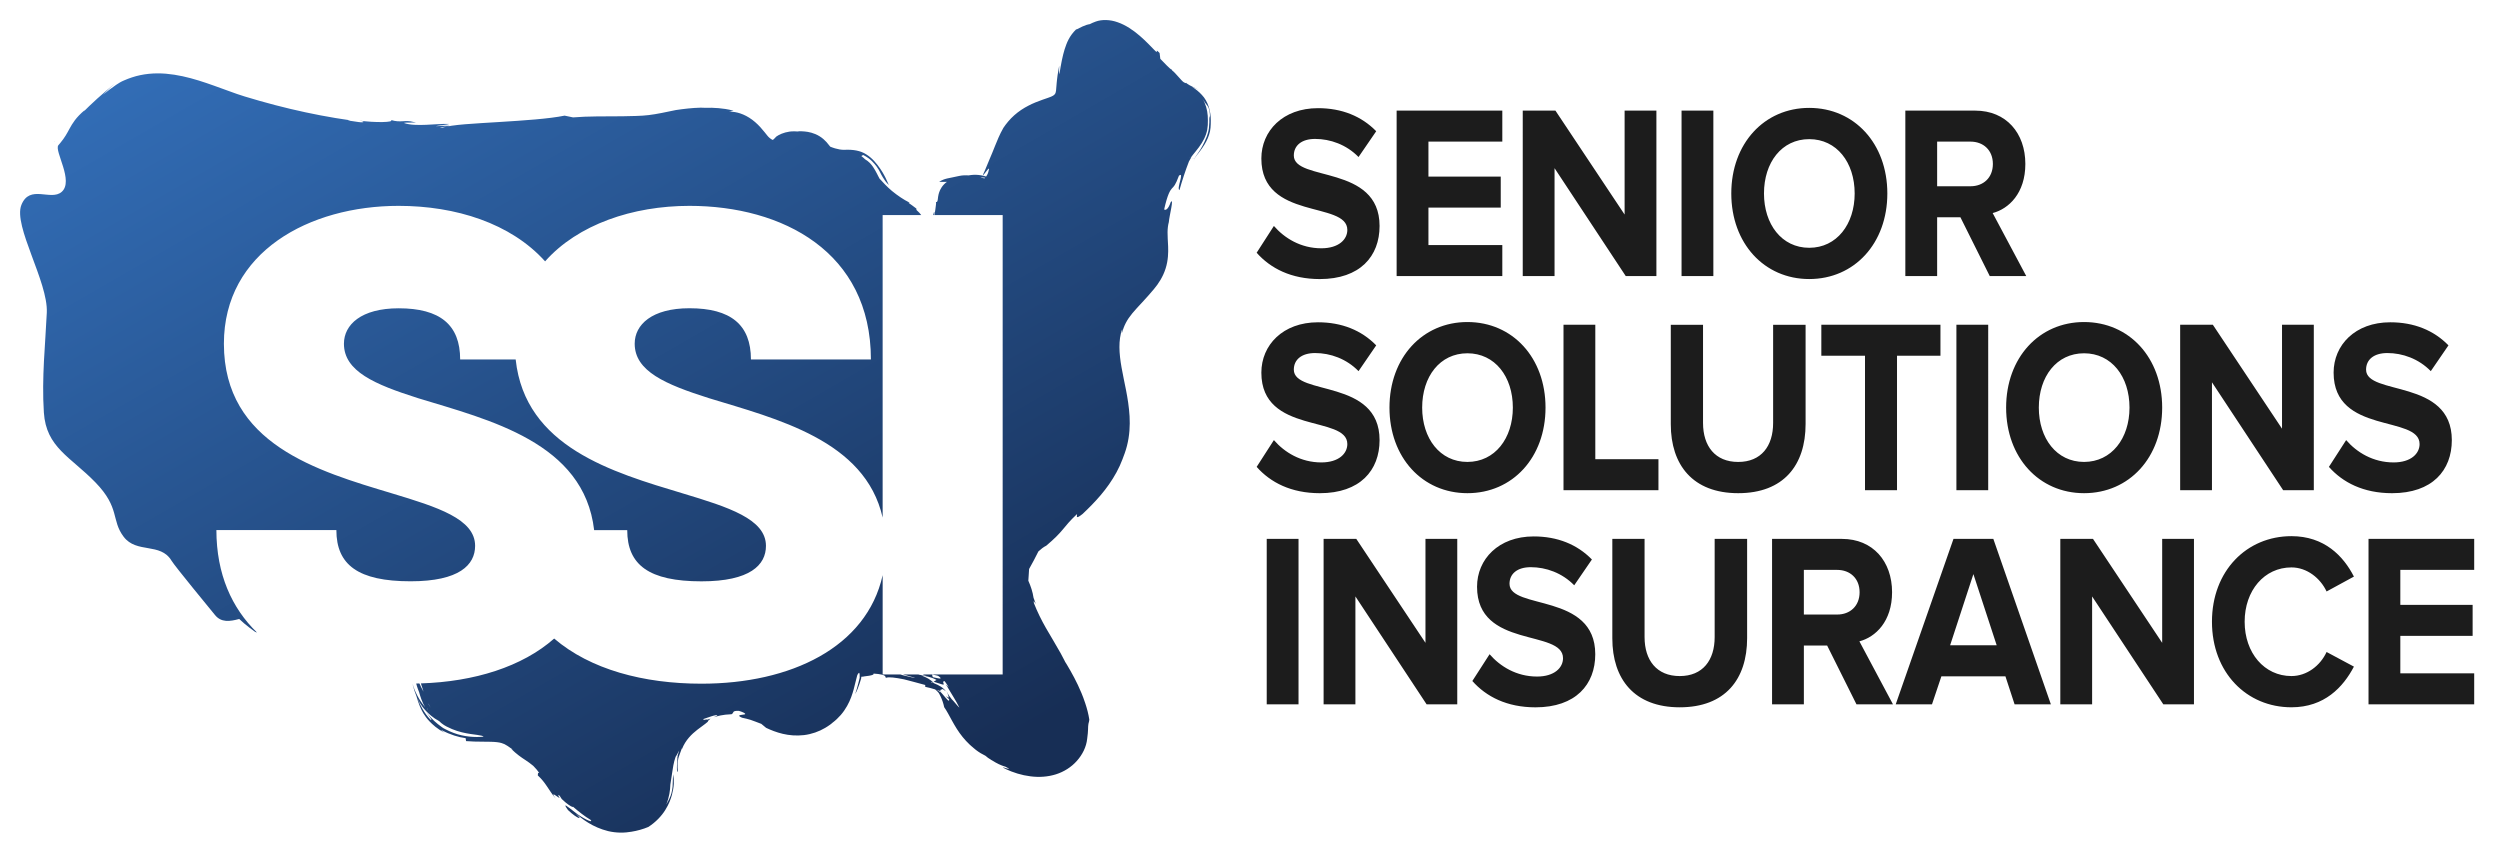
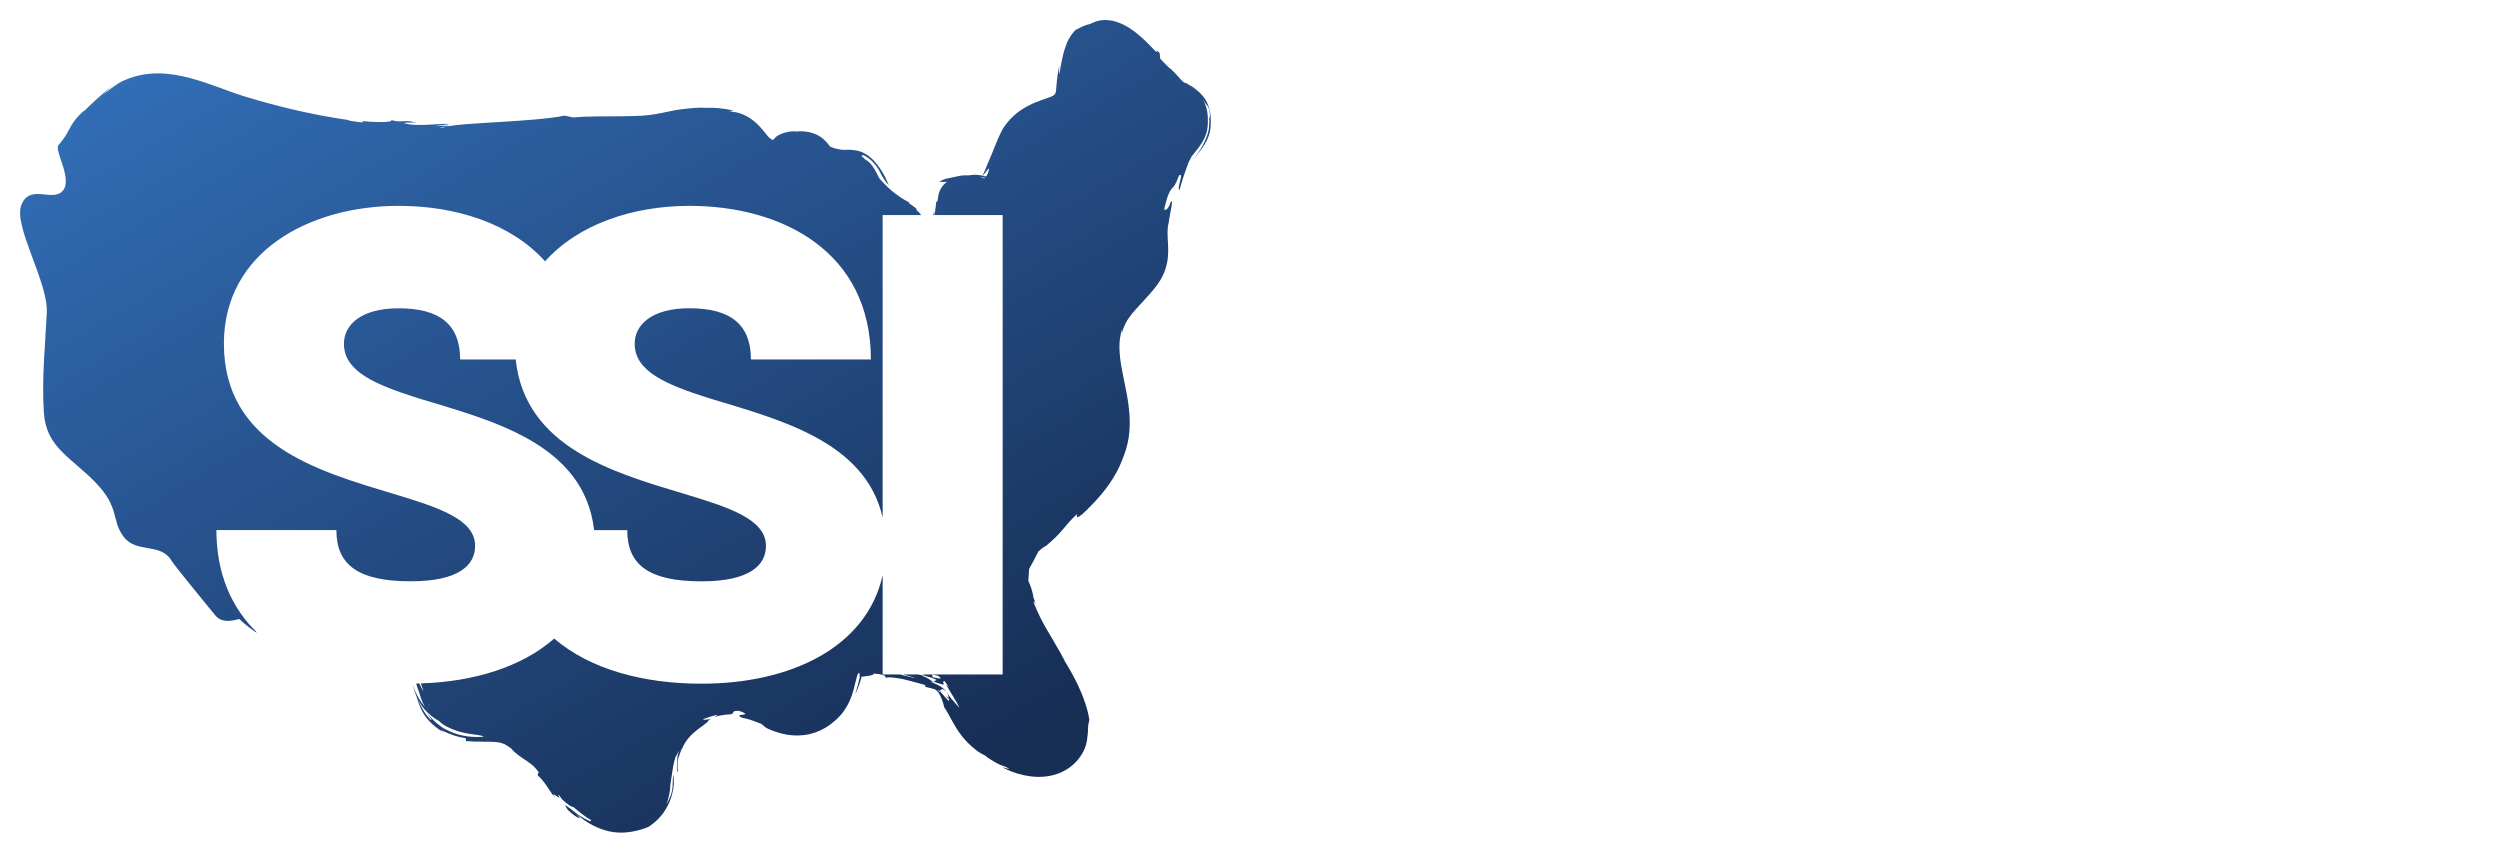
<svg xmlns="http://www.w3.org/2000/svg" version="1.1" id="图层_1" x="0px" y="0px" viewBox="0 0 177.024 60.378" enable-background="new 0 0 177.024 60.378" xml:space="preserve">
  <linearGradient id="SVGID_1_" gradientUnits="userSpaceOnUse" x1="67.6" y1="59.059" x2="29.722" y2="-6.548">
    <stop offset="0.05" style="stop-color:#172E55" />
    <stop offset="1" style="stop-color:#326DB6" />
  </linearGradient>
  <path fill="url(#SVGID_1_)" d="M44.414,37.538h-2.343c-0.719-6.216-7.439-7.803-12.46-9.341c-3.079-0.976-5.257-1.906-5.257-3.857  c0-1.348,1.221-2.51,3.876-2.51c2.921,0,4.354,1.162,4.354,3.625h3.931c0.664,6.196,6.859,7.987,11.828,9.481  c3.239,0.976,5.894,1.813,5.894,3.717c0,1.348-1.115,2.511-4.566,2.511C45.955,41.165,44.414,40.002,44.414,37.538z M18.197,44.79  c-0.041-0.016-0.088-0.029-0.128-0.046c0,0-0.695-0.488-1.13-0.915c-0.668,0.182-1.275,0.264-1.716-0.281  c-0.298-0.368-2.836-3.445-3.081-3.851c-0.784-1.302-2.473-0.481-3.389-1.694c-0.893-1.183-0.239-2.037-2.002-3.851  s-3.484-2.467-3.645-4.946s0.11-4.887,0.208-7.072s-2.392-6.136-1.8-7.621c0.592-1.485,2.079-0.259,2.85-0.924  c0.885-0.763-0.524-2.887-0.236-3.299c0.007-0.008,0.013-0.016,0.021-0.024c0,0,0,0,0-0.001c0.033-0.044,0.07-0.088,0.113-0.132  C4.595,9.733,4.747,9.439,4.925,9.11c0.203-0.366,0.441-0.784,1.081-1.319L5.928,7.894c0.179-0.178,0.546-0.541,0.964-0.916  C7.31,6.601,7.778,6.213,8.126,5.92C7.83,6.172,7.558,6.435,7.296,6.707c0.296-0.243,0.6-0.477,0.927-0.698  C8.373,5.905,8.59,5.772,8.776,5.698C8.96,5.616,9.15,5.543,9.343,5.48c0.773-0.257,1.605-0.327,2.404-0.261  c1.612,0.138,3.081,0.736,4.51,1.247c0.716,0.272,1.414,0.474,2.146,0.682c0.723,0.205,1.444,0.394,2.162,0.564  c1.435,0.341,2.855,0.612,4.231,0.806c-0.119-0.009-0.164,0.012-0.164,0.012c0.435,0.064,1.225,0.211,1.087,0.076  c-0.082-0.03-0.082-0.029-0.276-0.067c1.071,0.155,2.537,0.136,2.238-0.045c0.695,0.226,0.99-0.033,1.611,0.146  c0.55,0.079-0.675,0.001-0.679,0.071c0.817,0.291,2.302,0.025,3.179,0.067c-0.081,0.061-0.81,0.1-0.916,0.16  c0.352-0.022,0.685-0.041,0.959-0.03c-0.057,0.043-0.435,0.078-0.695,0.116c0.049,0.007,0.103,0.014,0.168,0.021  c0.702-0.229,2.315-0.295,4.035-0.405c1.727-0.107,3.524-0.224,4.638-0.452l0.596,0.125c1.052-0.09,2.269-0.068,3.521-0.08  c0.313-0.003,0.628-0.009,0.943-0.022l0.471-0.022c0.145-0.01,0.278-0.021,0.427-0.04c0.583-0.069,1.226-0.213,1.92-0.356  c0.55-0.081,1.139-0.154,1.759-0.169c0.091-0.002,0.186,0.008,0.279,0.009c0.006,0,0.012-0.001,0.019-0.001  c0.314-0.008,0.636-0.002,0.962,0.026c0.167,0.014,0.32,0.033,0.491,0.059c0.183,0.029,0.376,0.067,0.57,0.127  c-0.111,0.019-0.218,0.047-0.32,0.077c0.288-0.037,0.85,0.045,1.437,0.416c0.287,0.18,0.56,0.423,0.783,0.668  c0.114,0.123,0.214,0.245,0.307,0.361l0.183,0.229c0.098,0.127,0.232,0.241,0.383,0.316c0.025-0.016,0.052-0.028,0.073-0.048  c0.04-0.036,0.076-0.075,0.109-0.112l0.05-0.053l0.024-0.025c0.04-0.026,0.094-0.063,0.15-0.095c0.273-0.155,0.685-0.28,1.07-0.277  l0.158,0.002c0.042,0.002,0.083,0.006,0.125,0.009c0.041-0.003,0.08-0.017,0.121-0.017l0.161,0.001  c0.076,0.003,0.157,0.007,0.225,0.014c0.139,0.013,0.3,0.037,0.481,0.088c0.179,0.05,0.385,0.132,0.581,0.255  c0.196,0.121,0.371,0.281,0.484,0.408c0.172,0.203,0.242,0.293,0.266,0.325c0.001,0.002,0.002,0.003,0.007,0.003l0.161,0.061  l0.175,0.057c0.115,0.034,0.221,0.058,0.319,0.075c0.05,0.008,0.098,0.014,0.146,0.018c0.054,0.004,0.068,0.009,0.245,0.006  c0.553-0.022,1.08,0.052,1.506,0.33c0.423,0.266,0.73,0.646,0.98,1.01c0.062,0.093,0.12,0.183,0.166,0.258l0.107,0.19  c0.064,0.118,0.139,0.26,0.159,0.316l0.178,0.393c-0.245-0.246-0.301-0.35-0.429-0.553c-0.102-0.166-0.13-0.233-0.188-0.347  c-0.054-0.105-0.112-0.223-0.259-0.424c-0.155-0.19-0.381-0.52-0.942-0.805c-0.045,0.023-0.088,0.051-0.132,0.076  c0.097,0.072,0.186,0.149,0.27,0.231c0.245,0.14,0.426,0.34,0.563,0.539c0.103,0.151,0.186,0.305,0.265,0.456  c0.082,0.156,0.126,0.259,0.195,0.376c0.061,0.053,0.149,0.161,0.2,0.211l0.189,0.202c0.136,0.143,0.304,0.302,0.493,0.46  c0.38,0.314,0.854,0.633,1.208,0.803c0.056,0.069,0.001,0.063-0.109-0.014c0.109,0.075,0.221,0.152,0.334,0.236l0.294,0.221  c0.004,0.035,0,0.063,0.002,0.095c0.172,0.155,0.271,0.266,0.339,0.362h-2.732v21.421c-1.233-5.48-7.529-6.993-12.3-8.455  c-3.08-0.976-5.257-1.906-5.257-3.857c0-1.348,1.221-2.51,3.876-2.51c2.921,0,4.355,1.162,4.355,3.625h8.495  c0-7.623-6.266-10.875-12.851-10.875c-4.007,0-7.902,1.313-10.219,3.93c-2.427-2.701-6.336-3.93-10.372-3.93  c-6.319,0-12.372,3.252-12.372,9.76c0,7.11,6.637,9.015,11.894,10.596c3.239,0.976,5.894,1.813,5.894,3.717  c0,1.348-1.115,2.511-4.567,2.511c-3.717,0-5.257-1.163-5.257-3.626h-8.496C15.328,40.672,16.416,43.056,18.197,44.79z   M60.86,11.128c0.014,0.003,0.025,0.01,0.039,0.013c-0.009-0.006-0.02-0.012-0.03-0.018C60.866,11.125,60.863,11.126,60.86,11.128z   M65.994,15.231l-0.008-0.021c-0.005,0.006-0.009,0.015-0.014,0.021H65.994z M66.12,15.231c0.031-0.101,0.048-0.2,0.023-0.241  c-0.013,0.082-0.046,0.161-0.076,0.241H66.12z M3.89,9.981l-0.031,0.067c0.006-0.008,0.015-0.017,0.021-0.025  C3.884,10.009,3.885,9.996,3.89,9.981z M84.339,11.168l-0.002,0.003c0.042,0.017,0.078,0.028,0.125,0.05  c-0.005-0.002-0.006-0.003-0.012-0.006C84.413,11.197,84.376,11.182,84.339,11.168z M84.503,11.463l0.005-0.013l0.092-0.212  l-0.002-0.001l-0.09,0.212L84.503,11.463z M84.472,11.225c-0.004-0.002-0.007-0.002-0.01-0.004c0.061,0.028,0.089,0.041,0.1,0.046  c0,0,0,0,0,0L84.472,11.225z M85.737,8.533c-0.002,0.341-0.009,0.692-0.125,1.013c-0.104,0.323-0.268,0.629-0.469,0.918  c-0.099,0.145-0.208,0.285-0.316,0.423l-0.148,0.193l-0.055,0.083c-0.02,0.032-0.025,0.047-0.034,0.066l0.01,0.003l-0.002,0.006  l-0.01-0.003c-0.003,0.008-0.014,0.024-0.015,0.029c0.001-0.006,0.009-0.02,0.013-0.03l-0.242-0.076l-0.005,0.009  c-0.014-0.005-0.027-0.012-0.041-0.017c-0.041-0.017-0.081-0.032-0.124-0.045c0.049,0.015,0.109,0.043,0.163,0.065l-0.086,0.154  l-0.063,0.111c-0.254,0.656-0.478,1.338-0.671,2.023c-0.228-0.083,0.38-1.356-0.036-1.018c-0.26,0.702-0.362,0.759-0.499,0.904  c-0.126,0.147-0.303,0.388-0.549,1.487c0.094,0.067,0.273,0.034,0.464-0.515c0.257-0.374-0.107,1.002-0.132,1.409  c-0.056,0.195-0.088,0.449-0.091,0.716c-0.005,0.275,0.024,0.592,0.041,1.014c0.015,0.414,0.007,0.974-0.177,1.551  c-0.179,0.577-0.503,1.082-0.837,1.474c-0.258,0.302-0.533,0.622-0.808,0.913c-0.269,0.29-0.519,0.554-0.715,0.793  c-0.393,0.478-0.581,0.856-0.744,1.419c0.01-0.088,0.04-0.263,0.023-0.297c-0.273,0.799-0.221,1.694-0.039,2.719  c0.175,1.022,0.488,2.132,0.567,3.449c0.037,0.656-0.001,1.374-0.184,2.091c-0.045,0.178-0.099,0.356-0.162,0.531l-0.157,0.423  c-0.108,0.29-0.262,0.629-0.421,0.919c-0.65,1.201-1.537,2.136-2.403,2.953c-0.586,0.469-0.348,0.069-0.401,0.014  c-0.519,0.486-0.745,0.78-1.008,1.094c-0.257,0.312-0.572,0.636-1.161,1.137c-0.192,0.093-0.381,0.243-0.559,0.407  c-0.207,0.422-0.429,0.835-0.659,1.245c-0.03,0.285-0.024,0.569-0.054,0.83c0.175,0.393,0.309,0.796,0.369,1.208  c0.047,0.138,0.098,0.284,0.159,0.441c-0.051-0.073-0.097-0.145-0.146-0.217c0.005,0.049,0.006,0.098,0.009,0.147  c0.25,0.641,0.549,1.23,0.848,1.757c0.359,0.628,0.717,1.198,1.058,1.816c0.085,0.154,0.169,0.314,0.252,0.479l0.062,0.125  c0.017,0.031,0.013,0.019,0.023,0.034c0.005-0.001,0.058,0.091,0.097,0.156c0.167,0.28,0.343,0.586,0.517,0.916  c0.174,0.331,0.348,0.69,0.516,1.097l0.125,0.317c0.041,0.111,0.075,0.202,0.143,0.408c0.122,0.364,0.224,0.749,0.285,1.146  c-0.012,0.183-0.054,0.216-0.069,0.362c-0.03,0.144,0.005,0.409-0.082,1c-0.058,0.579-0.338,1.128-0.731,1.568  c-0.393,0.442-0.909,0.767-1.476,0.948c-0.57,0.18-1.193,0.225-1.812,0.143c-0.309-0.038-0.616-0.104-0.916-0.195  c-0.144-0.043-0.31-0.101-0.43-0.148c-0.11-0.043-0.216-0.088-0.322-0.136c-0.458-0.218-0.267-0.159-0.072-0.099  c0.197,0.054,0.396,0.106-0.024-0.102c-0.317-0.088-0.63-0.243-0.944-0.443c-0.089-0.046-0.122-0.068-0.114-0.072  c-0.062-0.042-0.123-0.069-0.186-0.117l-0.159-0.13l-0.01-0.009c-0.228-0.109-0.455-0.242-0.685-0.42l-0.156-0.129l-0.068-0.06  c0.02,0.016-0.056-0.047-0.093-0.078l-0.132-0.119c-0.173-0.163-0.337-0.341-0.488-0.527c-0.618-0.759-0.941-1.598-1.307-2.112  c-0.049-0.239-0.135-0.513-0.258-0.77c-0.03-0.065-0.063-0.128-0.099-0.191c-0.023-0.042-0.024-0.041-0.041-0.063  c-0.063-0.077-0.151-0.162-0.243-0.235c-0.216-0.067-0.446-0.128-0.702-0.182l0.001-0.13l-0.746-0.202l-0.431-0.114l-0.221-0.057  l-0.11-0.029l-0.022-0.003c-0.581-0.116-1.039-0.178-1.244-0.105c-0.069-0.031-0.013-0.078-0.084-0.135  c-0.066-0.054-0.277-0.133-0.81-0.163c0.062,0.064-0.08,0.117-0.311,0.154L61.162,47.9c-0.064,0.016-0.047,0.022-0.078,0.02  c-0.071-0.049-0.112,0.031-0.103,0.081c0.025-0.037-0.052,0.2-0.118,0.41c-0.073,0.224-0.168,0.483-0.31,0.736  c0.078-0.216,0.162-0.51,0.225-0.764l0.085-0.338c0.014-0.054,0.017-0.072,0.013-0.078c-0.002-0.011-0.003-0.023-0.003-0.035  c-0.015-0.096,0.022-0.21-0.037-0.295c-0.068,0.046-0.113,0.115-0.137,0.187l-0.131,0.515c-0.069,0.282-0.147,0.63-0.297,1.029  c-0.147,0.396-0.383,0.854-0.735,1.26c-0.177,0.201-0.374,0.39-0.586,0.548l-0.04,0.03l-0.006,0.005  c0.001-0.001,0.005-0.003,0.032-0.022l-0.002,0.002l-0.01,0.009l-0.041,0.034c-0.035,0.027-0.038,0.034-0.099,0.077  c-0.119,0.085-0.248,0.171-0.35,0.229c-0.442,0.264-0.964,0.447-1.5,0.513c-1.109,0.129-2.014-0.198-2.684-0.513  c-0.123-0.095-0.235-0.19-0.342-0.283c-0.284-0.107-0.559-0.216-0.768-0.286c-0.169-0.051-0.406-0.114-0.591-0.147  c-0.383-0.163-0.159-0.189,0.042-0.216c0.101-0.011,0.193-0.021,0.178-0.061c-0.014-0.038-0.141-0.121-0.451-0.211  c-0.513-0.016-0.323,0.127-0.508,0.237c-0.227,0.034-0.536-0.015-1.264,0.215c0.082-0.044,0.163-0.083,0.245-0.12  c0.024-0.131-0.855,0.208-0.977,0.246c-0.044,0.076,0.055,0.065,0.192,0.034c0.059-0.01,0.062,0.01,0.088,0.011  c0.083-0.023,0.162-0.049,0.22-0.074c-0.071,0.077-0.228,0.188-0.181,0.192c-0.002,0.009-0.003,0.016-0.005,0.023  c-0.011,0.011-0.038,0.034-0.058,0.049l-0.128,0.105l-0.567,0.423c-0.393,0.307-0.83,0.723-1.081,1.356l-0.012-0.04  c-0.061,0.184-0.123,0.344-0.18,0.494c-0.035,0.098-0.038,0.096-0.04,0.108c-0.002-0.004-0.018,0.056-0.03,0.112  c-0.051,0.225-0.079,0.521-0.03,0.932c-0.076,0.061-0.075-0.213-0.063-0.473c0.01-0.269,0.046-0.503,0.023-0.579  c0.009,0.008,0.018,0.012,0.026,0.023c0-0.036-0.003-0.034-0.008-0.052l-0.001-0.025c0.002-0.014,0.013-0.05,0.019-0.074  c0.028-0.107,0.061-0.212,0.095-0.318l-0.113,0.213c-0.038,0.067-0.084,0.17-0.096,0.169c-0.024,0.002-0.09,0.193-0.134,0.364  c-0.104,0.374-0.151,0.901-0.281,1.67c-0.016,0.403-0.069,0.882-0.297,1.421c0.409-0.672,0.42-1.002,0.456-1.277  c0.02-0.273,0.006-0.505,0.041-0.873c0.076,0.446,0.068,0.871-0.092,1.47c-0.085,0.299-0.215,0.656-0.472,1.065  c-0.252,0.407-0.669,0.859-1.199,1.196c-0.351,0.149-0.776,0.271-1.195,0.337l-0.353,0.046c-0.169,0.016-0.291,0.02-0.441,0.017  c-0.289-0.005-0.581-0.042-0.853-0.106c-1.106-0.275-1.824-0.85-2.313-1.257c0.268,0.247,0.35,0.359,0.237,0.328  c-0.112-0.033-0.408-0.216-0.768-0.563c-0.432-0.603-0.049-0.256,0.484,0.151c0.517,0.416,1.361,0.832,1.117,0.543  c-0.411-0.24-0.864-0.6-1.248-0.932c0.001,0.016-0.01,0.023-0.043,0.014c-0.11-0.033-0.401-0.215-0.754-0.559  c-0.083-0.118-0.128-0.19-0.154-0.241c-0.05-0.025-0.087-0.031-0.104-0.008c0.442,0.576-0.756-0.59-0.17,0.225  c-0.544-0.673-0.686-1.111-1.267-1.647c0.015-0.087-0.01-0.213,0.102-0.179c-0.116-0.163-0.251-0.326-0.42-0.495  c-0.205-0.173-0.383-0.295-0.553-0.408c-0.319-0.206-0.626-0.421-1.004-0.788l0.116,0.049c-0.267-0.201-0.531-0.364-0.602-0.393  c-0.118-0.051-0.267-0.109-0.524-0.138c-0.502-0.061-1.444-0.007-2.193-0.076l-0.032-0.208c-0.495-0.063-1.087-0.245-1.65-0.543  c-0.101-0.051-0.089-0.035-0.04,0.013c0.053,0.041,0.149,0.103,0.213,0.145c-0.545-0.266-0.871-0.594-1.075-0.799  c-0.214-0.225-0.338-0.411-0.445-0.583c-0.181-0.315-0.326-0.639-0.488-1.217c-0.095-0.226-0.186-0.494-0.283-0.876c0,0,0,0,0,0  c0.16,0.527,0.455,1.146,0.901,1.668c-0.08-0.123-0.178-0.321-0.263-0.553c-0.065-0.173-0.118-0.351-0.167-0.525  c-0.028-0.065-0.055-0.133-0.081-0.206c-0.048-0.13-0.084-0.261-0.122-0.392c0.076-0.001,0.152-0.005,0.228-0.007  c0.082,0.182,0.174,0.379,0.29,0.584c-0.03-0.09-0.057-0.178-0.083-0.268c-0.042-0.105-0.064-0.212-0.102-0.319  c3.779-0.12,7.171-1.176,9.438-3.176c2.558,2.192,6.336,3.197,10.429,3.197c6.311,0,11.692-2.565,12.831-7.684v7.032h1.262  c0.059,0.016,0.107,0.038,0.168,0.052c0.157,0.036,0.093,0.019,0.247,0.059l0.325,0.079l0.253,0.056l0-0.021l-0.734-0.204  l-0.081-0.022h1.085c0.032,0.01,0.07,0.017,0.101,0.028c0.137,0.012,0.311,0.038,0.503,0.073c-0.082-0.027-0.163-0.055-0.282-0.094  l0.011-0.007h5.639V15.231h-4.841c0.002-0.006,0.003-0.012,0.005-0.018c0.032-0.13,0.053-0.262,0.069-0.385  c0.025-0.247,0.075-0.454,0.041-0.525c0.061,0.027,0.1-0.022,0.121-0.119c0.005-0.025,0.008-0.047,0.013-0.082l0.021-0.174  c0.02-0.097,0.027-0.218,0.14-0.474c0.035-0.071,0.07-0.135,0.118-0.205c0.051-0.073,0.109-0.145,0.171-0.207  c0.065-0.066,0.132-0.12,0.196-0.165h-0.551c0.052-0.035,0.104-0.067,0.15-0.09c0.22-0.109,0.319-0.122,0.408-0.148  c0.161-0.038,0.24-0.05,0.327-0.068l0.526-0.111c0.231-0.051,0.458-0.055,0.669-0.04c0.246-0.046,0.489-0.054,0.706-0.031  c0.119,0.012,0.231,0.032,0.333,0.055l0.144,0.037l0.063,0.021c0.061-0.088,0.131-0.211,0.158-0.337  c0.103-0.32,0.014-0.25-0.116-0.072c-0.064,0.086-0.137,0.182-0.19,0.241c-0.04,0.049-0.067,0.065-0.074,0.077  c-0.008-0.024,0.003-0.047,0.023-0.096l0.106-0.233c0.089-0.197,0.193-0.458,0.325-0.783c0.065-0.162,0.155-0.354,0.202-0.479  l0.203-0.504c0.148-0.356,0.299-0.762,0.585-1.263c0.194-0.289,0.456-0.613,0.77-0.891c0.313-0.28,0.663-0.506,0.998-0.678  c0.632-0.337,1.489-0.572,1.609-0.639c0.089-0.038,0.179-0.084,0.246-0.155c0.068-0.071,0.094-0.171,0.104-0.265l0.049-0.578  l0.024-0.232l0.037-0.293c0.031-0.226,0.069-0.448,0.112-0.665c0.015,0.071-0.029,0.471,0.014,0.609  c0.128-0.799,0.229-1.305,0.374-1.779c0.152-0.466,0.325-0.927,0.81-1.405c0.085,0.01,0.315-0.176,0.733-0.317  c0.074-0.026,0.158-0.041,0.241-0.057c0.113-0.058,0.247-0.123,0.422-0.183c0.427-0.154,1.014-0.147,1.558,0.054  c0.551,0.189,1.102,0.562,1.559,0.959c0.228,0.197,0.434,0.395,0.61,0.572l0.397,0.407c0.426,0.444-0.029-0.208,0.395,0.239  l0.049,0.409c0.189,0.187,0.747,0.802,0.804,0.751l0.038,0.075c0.22,0.151,0.678,0.76,0.822,0.834l0.115,0.059  c0.017-0.006,0.037,0.002,0.049-0.025c0.011,0.015,0.022,0.03,0.038,0.045l0.2,0.126l0.668,0.341L84.4,6.141  c0.265,0.169,0.505,0.359,0.706,0.582C85.53,7.163,85.741,7.858,85.737,8.533z M69.761,12.585c-0.038-0.005-0.073-0.01-0.115-0.015  c-0.124-0.015-0.186-0.015-0.199-0.011c-0.031,0.006,0.103,0.034,0.253,0.073l0.032-0.017  C69.736,12.614,69.749,12.598,69.761,12.585z M30.974,50.954c0.004,0.007,0.008,0.014,0.026,0.032  c0.012,0.009,0.031,0.022,0.047,0.033C31.022,50.998,30.998,50.976,30.974,50.954z M30.292,49.788  c0.064,0.107,0.127,0.215,0.202,0.323c-0.04-0.062-0.075-0.135-0.113-0.203C30.347,49.867,30.325,49.828,30.292,49.788z   M30.224,50.211c0.056,0.031,0.058,0.009,0.025-0.049C30.248,50.194,30.24,50.214,30.224,50.211z M30.197,50.193  c0.004,0.004,0.006,0.009,0.01,0.013c0.01,0.006,0.007,0,0.014,0.005C30.214,50.208,30.205,50.199,30.197,50.193z M34.242,52.164  c-0.036-0.055-0.19-0.09-0.454-0.126c-0.262-0.037-0.642-0.075-1.089-0.185c-0.223-0.055-0.455-0.129-0.69-0.227  c-0.253-0.11-0.522-0.229-0.741-0.409c-0.065-0.049-0.106-0.1-0.165-0.149c-0.467-0.253-0.763-0.544-0.948-0.733  c-0.209-0.223-0.331-0.407-0.435-0.578c-0.06-0.106-0.116-0.217-0.17-0.333c0.191,0.508,0.488,1.064,0.923,1.526  c0.211,0.138-0.05-0.181-0.281-0.514c0.231,0.298,0.477,0.565,0.807,0.833c0.082,0.068,0.169,0.131,0.256,0.194  c0.085,0.069,0.177,0.124,0.277,0.171c0.191,0.102,0.408,0.197,0.581,0.261C32.858,52.181,33.657,52.22,34.242,52.164z   M66.049,47.943c0,0.003-0.003,0.003-0.004,0.006c0.049,0.011,0.102,0.022,0.147,0.032c0.365,0.084,0.587,0.125,0.239-0.122  c-0.026-0.008-0.056-0.017-0.082-0.026c-0.11-0.022-0.222-0.044-0.327-0.069C65.982,47.81,66.047,47.896,66.049,47.943z   M66.083,48.362c-0.038-0.028-0.073-0.057-0.113-0.084c-0.008,0.013-0.029,0.02-0.05,0.027  C65.976,48.324,66.031,48.342,66.083,48.362z M67.935,50.106c-0.152-0.298-0.273-0.514-0.401-0.721l-0.277-0.458l-0.146-0.247  c-0.016-0.032-0.039-0.062-0.061-0.095l-0.096-0.133c0.1,0.094,0.171,0.148,0.229,0.22c-0.044-0.068-0.148-0.254-0.291-0.438  c-0.003,0-0.006-0.001-0.009-0.001c-0.179,0.011-0.06,0.147-0.056,0.211c-0.005,0.07-0.064,0.039-0.712-0.171l0.2-0.129  c-0.425-0.234-0.762-0.261-1.11-0.326c0.393,0.137,0.717,0.314,0.92,0.558c0.368,0.143,0.673,0.322,0.85,0.574  c-0.07-0.057-0.146-0.112-0.226-0.165c-0.042,0.064-0.311,0.035-0.08,0.186c-0.113-0.049-0.242-0.089-0.369-0.131  c0.025,0.012,0.045,0.018,0.073,0.034c0.033,0.02,0.069,0.041,0.104,0.065l0.053,0.037c0.014,0.008,0.021,0.009,0.032,0.014  c0.026,0.011,0.032,0.008,0.068,0.04l0.113,0.126l0.209,0.247c0.128,0.151,0.227,0.254,0.253,0.194  c0.006-0.014,0.008-0.039,0.005-0.074c-0.065-0.074-0.142-0.153-0.229-0.219c0.049,0.016,0.11,0.044,0.178,0.082  c0.009,0.005,0.02,0.012,0.029,0.018c-0.026-0.114-0.077-0.273-0.166-0.483c0.093,0.243,0.231,0.417,0.384,0.612  c0.006,0.004,0.008,0.002,0.016,0.009l0.116,0.127l0.214,0.249C67.827,50.006,67.888,50.071,67.935,50.106z M85.619,8.165  c0.028,0.192,0.037,0.059,0.057,0.254c0.02-0.66-0.119-0.839-0.188-0.944c-0.087-0.102-0.138-0.156-0.333-0.469  c0.213,0.338,0.333,0.762,0.364,1.19c0.021,0.428,0.031,0.89-0.122,1.313c-0.143,0.423-0.411,0.82-0.724,1.201l-0.201,0.249  l-0.087,0.116l-0.051,0.072c-0.003,0.004-0.003,0.004-0.005,0.006l0.257,0.077c0.006-0.014,0.009-0.024,0.017-0.04l0.057-0.102  l0.127-0.184c0.181-0.256,0.272-0.413,0.361-0.579c0.085-0.167,0.18-0.339,0.3-0.646c0.056-0.155,0.119-0.343,0.155-0.592  C85.631,8.838,85.648,8.531,85.619,8.165z M58.937,51.189l-0.001,0.001c0.002-0.001,0,0,0.002-0.002L58.937,51.189z M84.572,11.272  l0-0.008c-0.008,0.002,0.006,0.01-0.011,0.002C84.586,11.278,84.566,11.271,84.572,11.272z" />
-   <path fill="#1C1C1C" d="M88.983,17.897L90.204,16c0.745,0.861,1.902,1.581,3.361,1.581c1.236,0,1.839-0.632,1.839-1.299  c0-2.073-6.088-0.65-6.088-5.058c0-1.95,1.521-3.565,4.011-3.565c1.681,0,3.076,0.562,4.122,1.633l-1.252,1.827  c-0.856-0.878-1.998-1.282-3.076-1.282c-0.967,0-1.506,0.474-1.506,1.177c0,1.862,6.072,0.615,6.072,4.988  c0,2.143-1.38,3.759-4.233,3.759C91.424,19.759,89.965,19.003,88.983,17.897z M98.895,19.548V7.833h7.483v2.195h-5.231v2.477h5.12  v2.195h-5.12v2.652h5.231v2.195H98.895z M115.118,19.548l-5.041-7.64v7.64h-2.252V7.833h2.315l4.898,7.359V7.833h2.251v11.714  H115.118z M119.07,19.548V7.833h2.252v11.714H119.07z M122.592,13.699c0-3.53,2.33-6.059,5.518-6.059  c3.202,0,5.532,2.529,5.532,6.059c0,3.53-2.33,6.06-5.532,6.06C124.922,19.759,122.592,17.229,122.592,13.699z M131.328,13.699  c0-2.195-1.269-3.846-3.218-3.846c-1.95,0-3.203,1.651-3.203,3.846c0,2.178,1.253,3.847,3.203,3.847  C130.059,17.546,131.328,15.877,131.328,13.699z M140.893,19.548l-2.077-4.163h-1.648v4.163h-2.252V7.833h4.947  c2.203,0,3.551,1.598,3.551,3.776c0,2.072-1.173,3.179-2.314,3.478l2.378,4.461H140.893z M141.115,11.609  c0-0.983-0.682-1.581-1.585-1.581h-2.362v3.161h2.362C140.433,13.19,141.115,12.593,141.115,11.609z M88.983,33.06l1.221-1.897  c0.745,0.861,1.902,1.581,3.361,1.581c1.236,0,1.839-0.632,1.839-1.3c0-2.072-6.088-0.65-6.088-5.058  c0-1.95,1.521-3.565,4.011-3.565c1.681,0,3.076,0.562,4.122,1.633l-1.252,1.827c-0.856-0.878-1.998-1.282-3.076-1.282  c-0.967,0-1.506,0.474-1.506,1.177c0,1.862,6.072,0.615,6.072,4.988c0,2.143-1.38,3.759-4.233,3.759  C91.424,34.921,89.965,34.166,88.983,33.06z M98.388,28.862c0-3.53,2.33-6.059,5.518-6.059c3.202,0,5.532,2.529,5.532,6.059  c0,3.53-2.33,6.06-5.532,6.06C100.718,34.921,98.388,32.392,98.388,28.862z M107.124,28.862c0-2.195-1.269-3.846-3.218-3.846  c-1.95,0-3.203,1.651-3.203,3.846c0,2.178,1.253,3.847,3.203,3.847C105.855,32.708,107.124,31.04,107.124,28.862z M110.711,34.71  V22.996h2.252v9.519h4.471v2.195H110.711z M118.308,30.039v-7.042h2.283v6.955c0,1.634,0.856,2.758,2.489,2.758  s2.474-1.124,2.474-2.758v-6.955h2.299v7.025c0,2.916-1.554,4.9-4.772,4.9S118.308,32.919,118.308,30.039z M132.06,34.71v-9.519  h-3.092v-2.195h8.435v2.195h-3.076v9.519H132.06z M138.532,34.71V22.996h2.252V34.71H138.532z M142.053,28.862  c0-3.53,2.33-6.059,5.518-6.059c3.202,0,5.532,2.529,5.532,6.059c0,3.53-2.33,6.06-5.532,6.06  C144.383,34.921,142.053,32.392,142.053,28.862z M150.789,28.862c0-2.195-1.269-3.846-3.218-3.846c-1.95,0-3.203,1.651-3.203,3.846  c0,2.178,1.253,3.847,3.203,3.847C149.52,32.708,150.789,31.04,150.789,28.862z M161.669,34.71l-5.041-7.64v7.64h-2.252V22.996  h2.315l4.898,7.359v-7.359h2.251V34.71H161.669z M164.909,33.06l1.221-1.897c0.745,0.861,1.902,1.581,3.361,1.581  c1.236,0,1.839-0.632,1.839-1.3c0-2.072-6.088-0.65-6.088-5.058c0-1.95,1.521-3.565,4.011-3.565c1.681,0,3.076,0.562,4.122,1.633  l-1.252,1.827c-0.856-0.878-1.998-1.282-3.076-1.282c-0.967,0-1.506,0.474-1.506,1.177c0,1.862,6.072,0.615,6.072,4.988  c0,2.143-1.38,3.759-4.233,3.759C167.35,34.921,165.891,34.166,164.909,33.06z M89.696,49.873V38.159h2.252v11.714H89.696z   M101.017,49.873l-5.041-7.64v7.64h-2.252V38.159h2.315l4.898,7.359v-7.359h2.251v11.714H101.017z M104.256,48.222l1.221-1.897  c0.745,0.861,1.902,1.581,3.361,1.581c1.236,0,1.839-0.632,1.839-1.299c0-2.073-6.088-0.65-6.088-5.058  c0-1.95,1.521-3.565,4.011-3.565c1.681,0,3.076,0.562,4.122,1.633l-1.252,1.827c-0.856-0.878-1.998-1.282-3.076-1.282  c-0.967,0-1.506,0.474-1.506,1.177c0,1.862,6.072,0.615,6.072,4.988c0,2.143-1.38,3.759-4.233,3.759  C106.698,50.084,105.239,49.329,104.256,48.222z M114.168,45.201v-7.042h2.283v6.955c0,1.634,0.856,2.758,2.489,2.758  s2.474-1.124,2.474-2.758v-6.955h2.299v7.025c0,2.916-1.554,4.9-4.772,4.9S114.168,48.082,114.168,45.201z M131.456,49.873  l-2.077-4.163h-1.648v4.163h-2.252V38.159h4.947c2.203,0,3.551,1.598,3.551,3.776c0,2.072-1.173,3.179-2.314,3.478l2.378,4.461  H131.456z M131.677,41.935c0-0.983-0.682-1.581-1.585-1.581h-2.362v3.161h2.362C130.996,43.515,131.677,42.918,131.677,41.935z   M142.652,49.873l-0.649-1.984h-4.534l-0.666,1.984h-2.568l4.09-11.714h2.822l4.074,11.714H142.652z M139.735,40.652l-1.648,5.041  h3.298L139.735,40.652z M153.183,49.873l-5.041-7.64v7.64h-2.252V38.159h2.315l4.898,7.359v-7.359h2.251v11.714H153.183z   M156.628,44.024c0-3.6,2.457-6.059,5.628-6.059c2.331,0,3.679,1.405,4.424,2.863l-1.935,1.054  c-0.444-0.948-1.396-1.704-2.489-1.704c-1.918,0-3.313,1.633-3.313,3.846s1.396,3.847,3.313,3.847c1.094,0,2.045-0.738,2.489-1.704  l1.935,1.036c-0.762,1.458-2.093,2.88-4.424,2.88C159.085,50.084,156.628,47.625,156.628,44.024z M167.714,49.873V38.159h7.483  v2.195h-5.231v2.477h5.12v2.195h-5.12v2.652h5.231v2.195H167.714z" />
</svg>